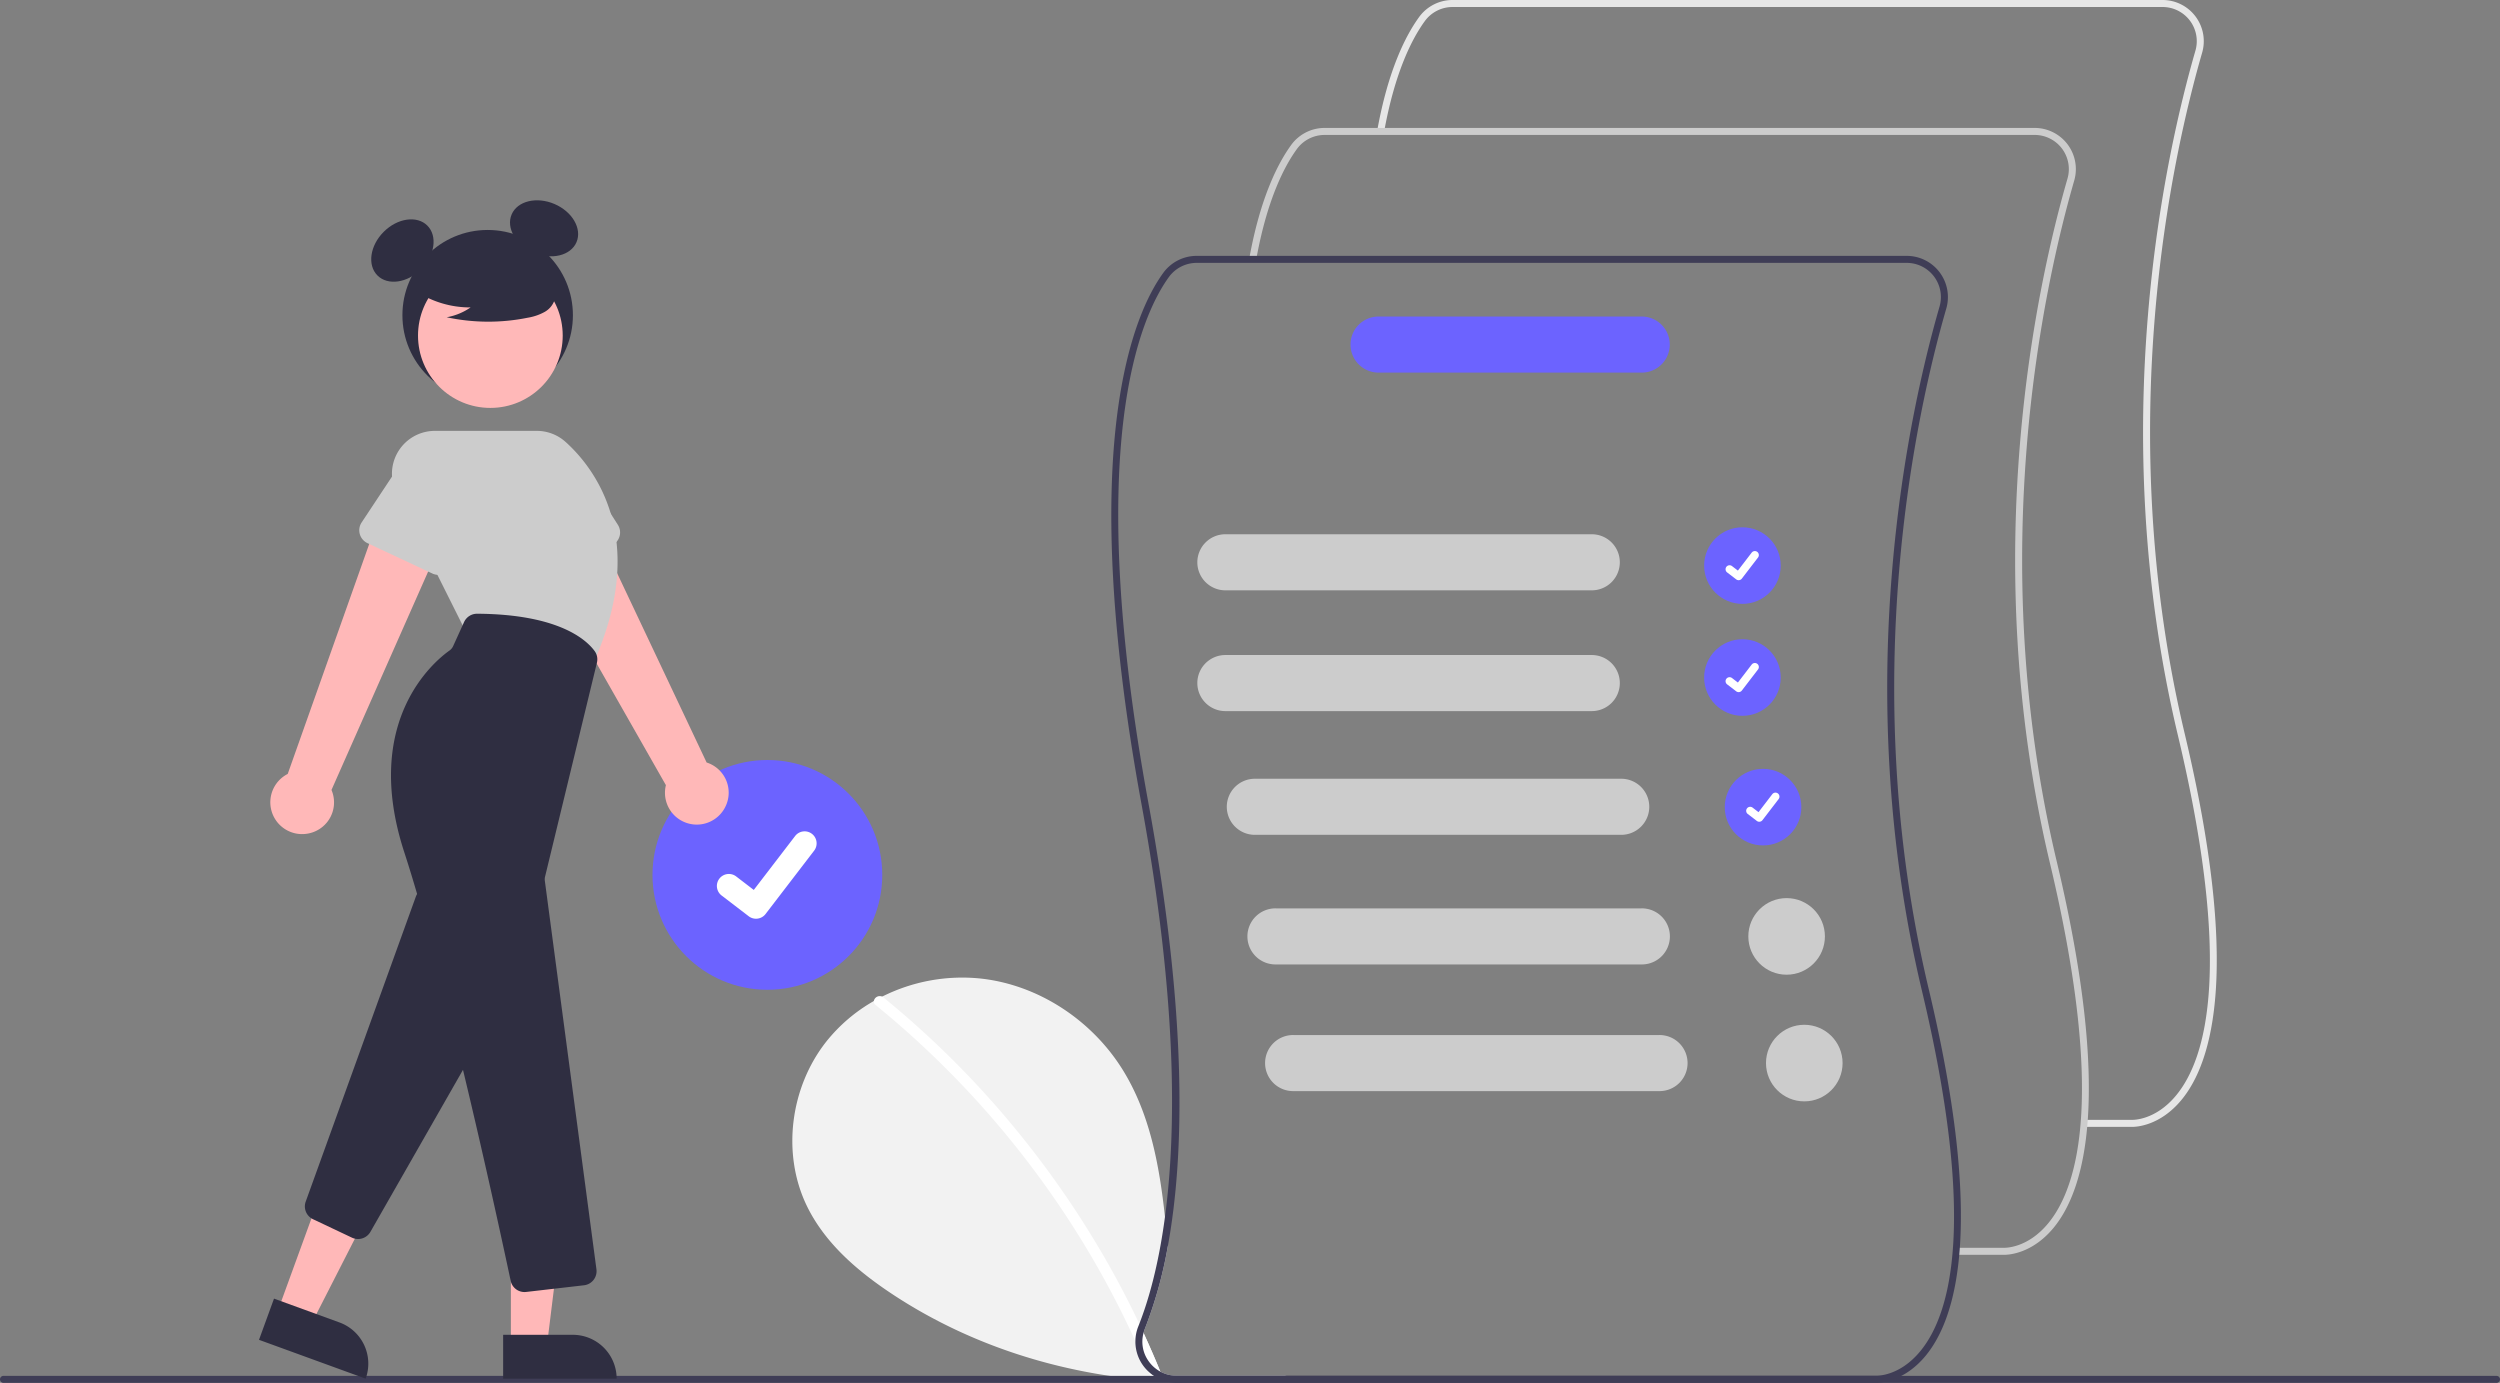
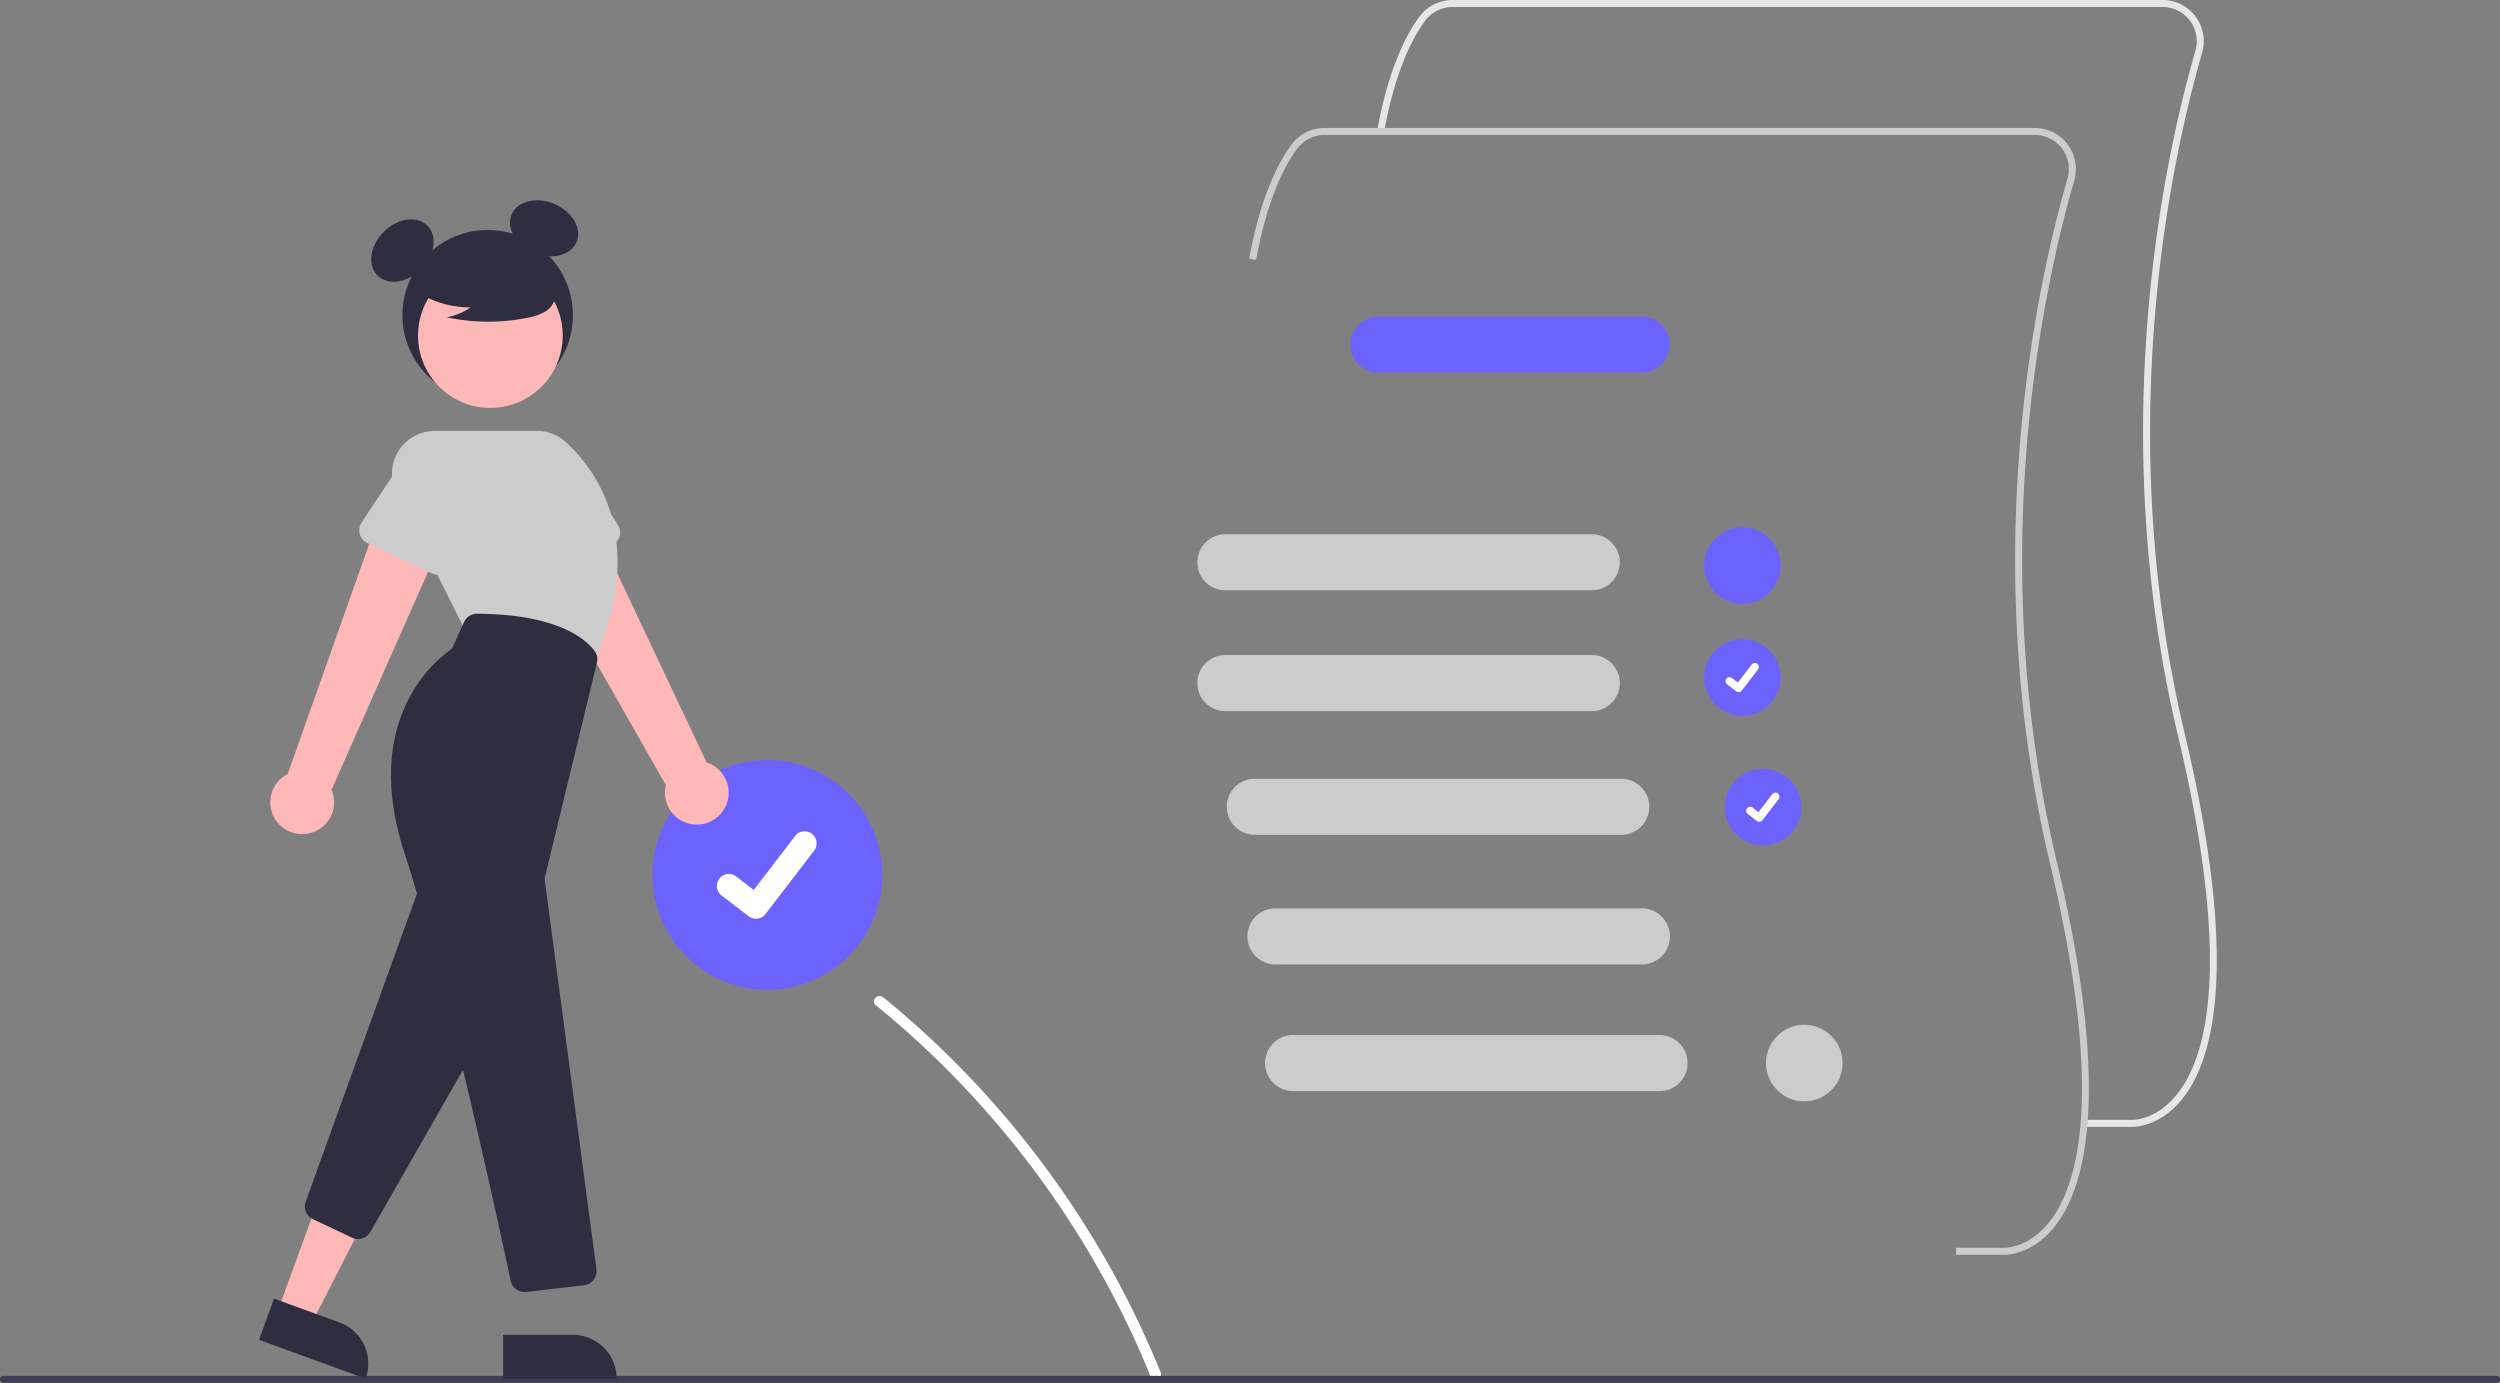
<svg xmlns="http://www.w3.org/2000/svg" data-name="Layer 1" width="848.675" height="469.443">
  <rect width="100%" height="100%" fill="#808080" stroke="none" />
-   <path d="M436.703 467.04a207.534 207.534 0 01-40.54 1.96c-32.66-1.65-64.78-11.15-92.23-29.01-12.17-7.92-23.78-17.65-30.08-30.72-8.55-17.75-5.56-40.22 6.65-55.68a56.015 56.015 0 0116.14-13.77c.92-.52 1.86-1.02 2.81-1.5a60.557 60.557 0 0133.48-6.13c19.58 2.14 37.65 14.1 48.09 30.81 9.3 14.9 12.54 32.48 14.45 50.1.36 3.32.67 6.65.97 9.96a146.38 146.38 0 01-7.81 28.06 9.811 9.811 0 00-.44 1.36q3 6.51 5.71 13.14a11.557 11.557 0 005.53 1.4h37.19z" fill="#f2f2f2" />
  <path d="M393.133 467.89a2.033 2.033 0 01-2.7-1.06c-.16-.38-.31-.76-.47-1.14q-2.16-5.25-4.53-10.4a316.784 316.784 0 00-88.17-114.1 1.478 1.478 0 01-.62-1.37 2.032 2.032 0 012.81-1.5 1.927 1.927 0 01.42.26 317.52 317.52 0 0144.26 43.95 322.504 322.504 0 0134.91 51.66q4.065 7.5 7.72 15.21c.48 1.02.96 2.05 1.43 3.08q3 6.51 5.71 13.14c.03.07.06.15.09.22a1.48 1.48 0 01-.86 2.05z" fill="#fff" />
  <circle cx="260.503" cy="297" r="39" fill="#6c63ff" />
  <path d="M256.637 311.878a4.045 4.045 0 01-2.433-.809l-.044-.033-9.165-7.017a4.072 4.072 0 114.953-6.464l5.936 4.552 14.03-18.296a4.072 4.072 0 015.708-.754l-.087.119.09-.117a4.076 4.076 0 01.753 5.71l-16.501 21.52a4.074 4.074 0 01-3.24 1.589z" fill="#fff" />
  <path d="M847.485 469.443H1.19a1.19 1.19 0 010-2.382h846.294a1.19 1.19 0 010 2.382z" fill="#3f3d56" />
  <circle cx="165.546" cy="107.005" r="28.94" fill="#2f2e41" />
  <ellipse cx="312.268" cy="300.329" rx="11.975" ry="8.981" transform="rotate(-45 -35.427 404.733)" fill="#2f2e41" />
  <ellipse cx="360.359" cy="292.785" rx="8.981" ry="11.975" transform="rotate(-66.87 109.5 318.173)" fill="#2f2e41" />
  <path d="M246.132 274.087a10.743 10.743 0 00-6.253-15.24l-41.816-88.459-19.128 13.413 47.118 82.735a10.8 10.8 0 0020.079 7.551z" fill="#ffb8b8" />
  <path d="M207.652 185.146l-22.208 9.931a4.817 4.817 0 01-6.605-3.096l-6.549-23.353a13.377 13.377 0 0124.456-10.85l13.002 20.382a4.817 4.817 0 01-2.096 6.986z" fill="#ccc" />
  <path d="M105.084 282.857a10.743 10.743 0 007.445-14.694l39.602-89.472-22.654-5.706-31.804 89.742a10.8 10.8 0 007.412 20.13zM94.289 445.033l11.52 4.194 21.661-42.438-17.003-6.19-16.178 44.434z" fill="#ffb8b8" />
  <path d="M124.131 468.014L87.926 454.83l5.093-13.988 22.217 8.089a14.887 14.887 0 018.895 19.082zM121.538 420.611a4.774 4.774 0 01-2.044-.459l-13.24-6.27a4.799 4.799 0 01-2.468-5.99l37.364-103.469a4.817 4.817 0 018.66-.841l19.763 32.937a4.822 4.822 0 01.052 4.868l-43.887 76.802a4.84 4.84 0 01-4.2 2.422z" fill="#2f2e41" />
  <circle cx="166.464" cy="113.913" r="24.561" fill="#ffb8b8" />
  <path d="M201.21 225.583l-43.487-11.96-23.13-46.258a14.576 14.576 0 0113.038-21.095h34.599a14.557 14.557 0 019.73 3.721c9.282 8.315 28.781 32.285 9.439 75.174z" fill="#ccc" />
  <path d="M146.77 194.692l-22.033-10.314a4.817 4.817 0 01-1.974-7.021l13.39-20.223a13.377 13.377 0 0124.198 11.414l-6.924 23.162a4.817 4.817 0 01-6.657 2.982z" fill="#ccc" />
-   <path fill="#ffb8b8" d="M173.428 456.629h12.259l5.833-47.288-18.095.001.003 47.287z" />
  <path d="M209.332 468.012l-38.531.002v-14.887l23.643-.001a14.887 14.887 0 0114.888 14.886zM178.057 438.61a4.791 4.791 0 01-4.698-3.815c-3.524-16.604-21.826-101.651-36.111-145.459-14.534-44.57 10.218-64.872 15.328-68.488a3.763 3.763 0 001.253-1.513l3.712-8.166a4.834 4.834 0 014.397-2.827h.03c27.829.167 37.184 8.939 39.914 12.703a4.761 4.761 0 01.754 3.926l-17.608 72.645a3.75 3.75 0 00-.073 1.377l17.519 131.9a4.818 4.818 0 01-4.223 5.42l-19.629 2.264a4.923 4.923 0 01-.565.032zM140.656 98.465a33.405 33.405 0 0019.09 5.9 20.47 20.47 0 01-8.113 3.337 67.359 67.359 0 0027.514.155 17.807 17.807 0 005.76-1.978 7.29 7.29 0 003.555-4.755c.603-3.448-2.084-6.581-4.876-8.693a35.967 35.967 0 00-30.225-6.04c-3.376.873-6.758 2.348-8.951 5.059s-2.843 6.891-.753 9.684z" fill="#2f2e41" />
  <circle cx="591.503" cy="192" r="13" fill="#6c63ff" />
-   <path d="M590.214 196.96a1.348 1.348 0 01-.81-.27l-.015-.011-3.055-2.34a1.357 1.357 0 111.65-2.154l1.98 1.517 4.676-6.098a1.357 1.357 0 011.903-.252l-.03.04.03-.039a1.359 1.359 0 01.252 1.903l-5.5 7.173a1.358 1.358 0 01-1.08.53z" fill="#fff" />
  <circle cx="591.503" cy="230" r="13" fill="#6c63ff" />
  <path d="M590.214 234.96a1.348 1.348 0 01-.81-.27l-.015-.011-3.055-2.34a1.357 1.357 0 111.65-2.154l1.98 1.517 4.676-6.098a1.357 1.357 0 011.903-.252l-.03.04.03-.039a1.359 1.359 0 01.252 1.903l-5.5 7.173a1.358 1.358 0 01-1.08.53z" fill="#fff" />
  <circle cx="598.503" cy="274" r="13" fill="#6c63ff" />
  <path d="M597.214 278.96a1.348 1.348 0 01-.81-.27l-.015-.011-3.055-2.34a1.357 1.357 0 111.65-2.154l1.98 1.517 4.676-6.098a1.357 1.357 0 011.903-.252l-.03.04.03-.039a1.359 1.359 0 01.252 1.903l-5.5 7.173a1.358 1.358 0 01-1.08.53z" fill="#fff" />
  <path d="M723.86 382.54c-.136 0-.22-.004-.25-.006l-16.14.002v-2.38h16.198c.375.014 8.027.23 15.077-8.325 10.506-12.749 19.133-44.31.572-122.264-24.957-104.82-4.141-197.423 5.966-232.372A11.604 11.604 0 00734.12 2.38H493.085a11.656 11.656 0 00-9.4 4.784c-4.282 5.89-10.158 17.205-13.835 37.665l-2.342-.42c3.757-20.905 9.824-32.553 14.252-38.644A14.041 14.041 0 01493.085 0h241.034a13.984 13.984 0 0113.45 17.856c-10.055 34.767-30.763 126.89-5.936 231.16 18.821 79.051 9.773 111.296-1.131 124.425-7.193 8.66-15.118 9.098-16.643 9.098z" fill="#e6e6e6" />
  <path d="M680.43 425.969c-.135 0-.22-.004-.25-.005l-16.14.001v-2.38h16.199c.377.012 8.026.23 15.076-8.324 10.506-12.75 19.134-44.31.573-122.264-24.957-104.82-4.142-197.424 5.966-232.372a11.604 11.604 0 00-11.165-14.816H449.655a11.656 11.656 0 00-9.4 4.785c-4.281 5.89-10.157 17.205-13.834 37.665l-2.342-.421c3.757-20.904 9.824-32.552 14.252-38.643a14.041 14.041 0 0111.324-5.766H690.69a13.984 13.984 0 0113.451 17.857c-10.056 34.767-30.763 126.89-5.937 231.16 18.822 79.05 9.774 111.295-1.13 124.425-7.193 8.66-15.118 9.098-16.643 9.098z" fill="#ccc" />
-   <path d="M654.773 335.88c-24.83-104.27-4.12-196.4 5.94-231.16a13.994 13.994 0 00-13.45-17.86h-241.04a14.031 14.031 0 00-11.32 5.76c-9.73 13.38-29.92 57.75-7.37 180.52 12.06 65.68 11.88 110.46 7.94 139.96-2.21 16.61-5.62 28.37-8.71 36.3l-.33.84a13.64 13.64 0 00-1 5.05 13.834 13.834 0 004.53 10.4 13.243 13.243 0 003.17 2.2 13.412 13.412 0 003.03 1.11 13.676 13.676 0 003.27.39h237.32c.03 0 .11.01.25.01 1.52 0 9.45-.44 16.64-9.1 10.9-13.13 19.95-45.37 1.13-124.42zm-2.89 122.81c-7.05 8.56-14.7 8.34-15.07 8.33h-237.38a11.636 11.636 0 01-9.63-5.11 11.367 11.367 0 01-1.61-9.43 9.811 9.811 0 01.44-1.36 146.38 146.38 0 007.81-28.06c5.64-30.75 6.69-78.2-6.57-150.35-22.38-121.86-2.59-165.56 6.95-178.69a11.681 11.681 0 019.4-4.78h241.04a11.604 11.604 0 0111.16 14.81c-10.11 34.95-30.92 127.56-5.96 232.38 18.56 77.95 9.93 109.51-.58 122.26z" fill="#3f3d56" />
  <path d="M540.262 200.4H416.076a9.519 9.519 0 110-19.037h124.186a9.519 9.519 0 110 19.037zM540.262 241.4H416.076a9.519 9.519 0 110-19.037h124.186a9.519 9.519 0 110 19.037zM550.262 283.4H426.076a9.519 9.519 0 110-19.037h124.186a9.519 9.519 0 110 19.037zM557.262 327.4H433.076a9.519 9.519 0 110-19.037h124.186a9.519 9.519 0 110 19.037z" fill="#ccc" />
  <path d="M557.315 126.49h-89.239a9.519 9.519 0 110-19.037h89.24a9.519 9.519 0 110 19.038z" fill="#6c63ff" />
-   <circle cx="606.503" cy="317.882" r="13" fill="#ccc" />
  <path d="M563.262 370.4H439.076a9.519 9.519 0 110-19.037h124.186a9.519 9.519 0 110 19.037z" fill="#ccc" />
  <circle cx="612.503" cy="360.882" r="13" fill="#ccc" />
</svg>